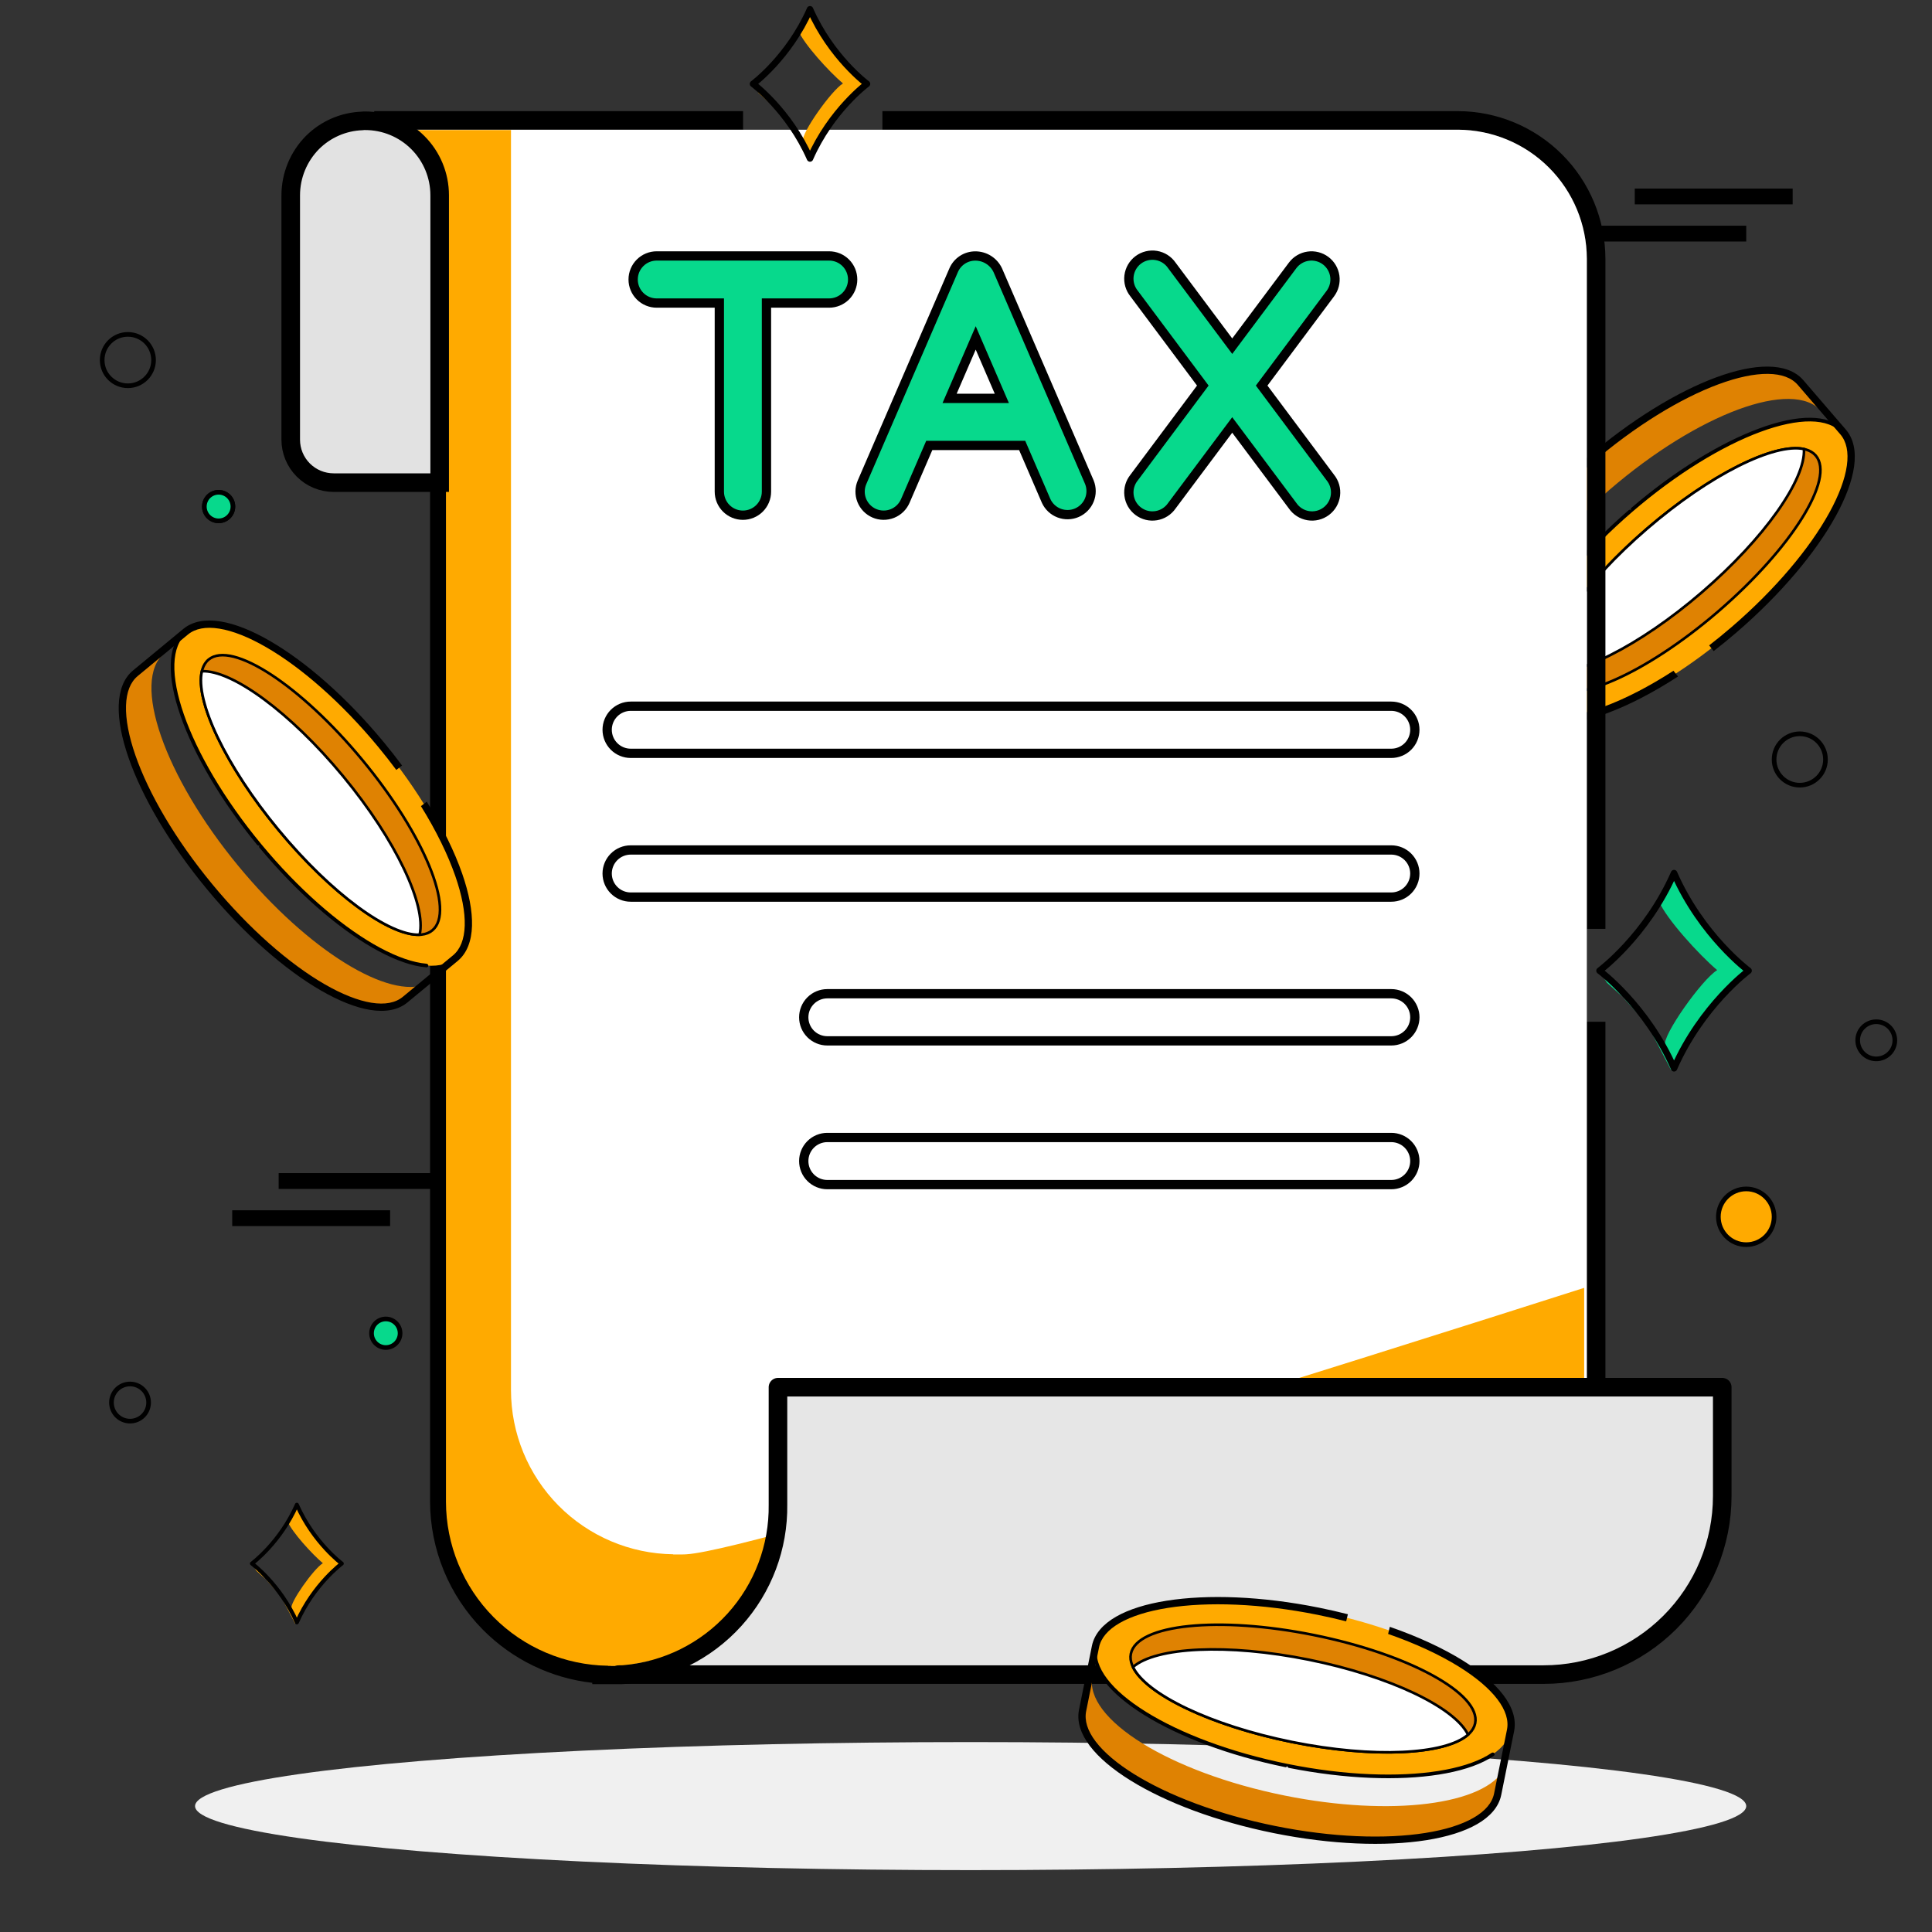
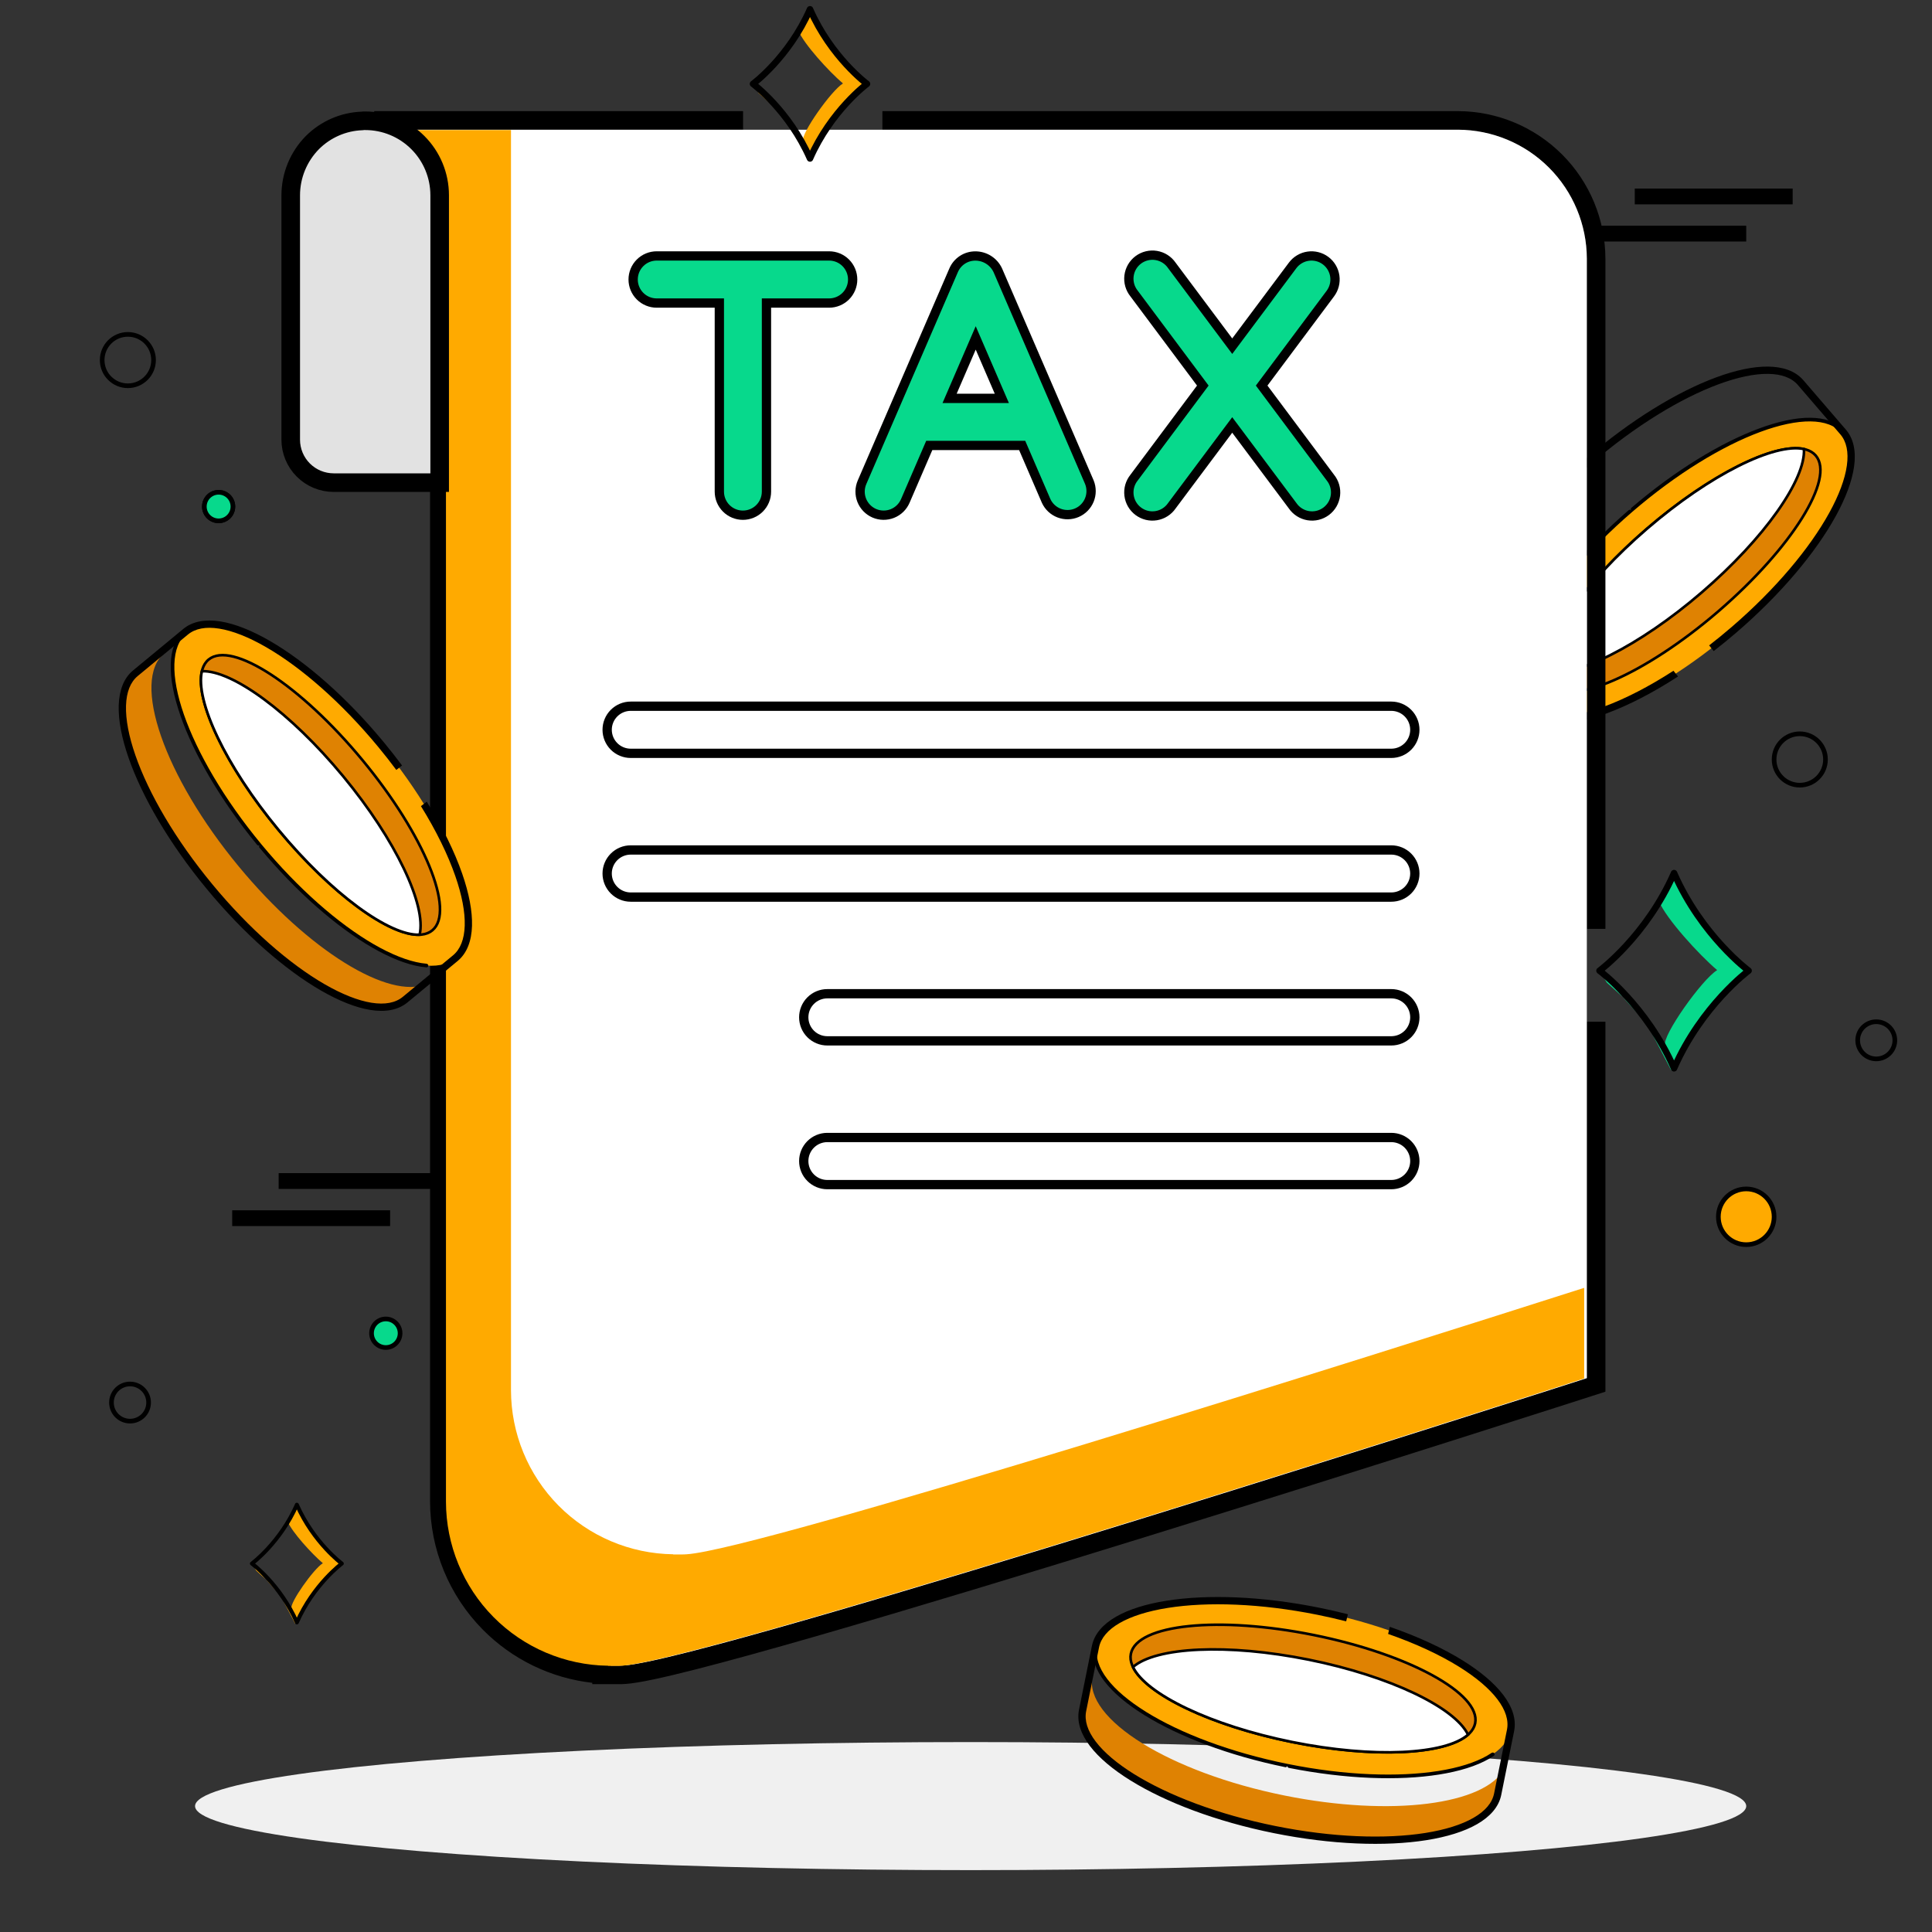
<svg xmlns="http://www.w3.org/2000/svg" width="208" height="208" viewBox="0 0 208 208" fill="none">
  <rect x="0" y="0" width="208" height="208" fill="#333333" stroke="none" />
  <g clip-path="url(#clip0_2155_1049)">
-     <path fill-rule="evenodd" clip-rule="evenodd" d="M198.851 47.48L196.098 44.282C193.043 40.732 182.831 44.51 173.289 52.722C164.373 60.396 159.197 69.225 161.051 73.247L159.231 71.133C156.176 67.582 161.434 58.047 170.975 49.835C180.517 41.623 190.729 37.845 193.784 41.395L198.356 46.707C198.557 46.94 198.721 47.198 198.851 47.48Z" fill="#DF8202" />
    <path d="M186.682 67.803C196.224 59.592 201.482 50.056 198.426 46.506C195.371 42.955 185.159 46.735 175.617 54.946C166.076 63.158 160.818 72.694 163.873 76.244C166.929 79.794 177.141 76.015 186.682 67.803Z" fill="#FFAA00" />
    <path d="M184.982 65.827C192.896 59.016 197.597 51.5 195.48 49.041C193.364 46.582 185.232 50.11 177.318 56.922C169.403 63.733 164.703 71.249 166.819 73.708C168.936 76.167 177.068 72.639 184.982 65.827Z" fill="#DF8202" stroke="black" stroke-width="0.281" />
    <path d="M194.213 48.344C191.031 47.663 184.095 51.088 177.318 56.921C170.541 62.754 166.121 69.102 166.32 72.35C169.502 73.03 176.438 69.606 183.215 63.773C189.992 57.941 194.412 51.592 194.213 48.344Z" fill="white" stroke="black" stroke-width="0.281" />
    <path opacity="0.3" d="M180.133 64.249C180.133 64.249 186.546 59.993 189.781 55.461C193.016 50.93 191.133 51.528 186.027 55.847C180.921 60.167 177.325 65.729 180.133 64.249Z" fill="url(#paint0_linear_2155_1049)" />
    <path fill-rule="evenodd" clip-rule="evenodd" d="M186.427 67.505C191.172 63.422 194.838 59.02 196.935 55.217C197.985 53.313 198.631 51.579 198.834 50.122C199.038 48.664 198.793 47.532 198.13 46.761L193.558 41.448C192.894 40.677 191.811 40.267 190.339 40.251C188.868 40.235 187.057 40.616 185.019 41.37C180.945 42.877 176.046 45.847 171.301 49.931C166.557 54.014 162.891 58.416 160.793 62.219C159.744 64.122 159.098 65.857 158.894 67.314C158.691 68.772 158.935 69.903 159.599 70.675L164.171 75.987C164.835 76.758 165.917 77.169 167.389 77.185C168.861 77.201 170.672 76.82 172.71 76.066C174.994 75.221 177.536 73.916 180.166 72.214L180.657 72.831C177.962 74.581 175.345 75.927 172.982 76.802C170.893 77.575 168.982 77.987 167.381 77.969C165.781 77.952 164.441 77.503 163.577 76.499L159.005 71.186C158.14 70.182 157.896 68.79 158.118 67.206C158.339 65.62 159.031 63.791 160.106 61.84C162.259 57.936 165.993 53.464 170.79 49.336C175.587 45.208 180.565 42.182 184.746 40.634C186.836 39.861 188.747 39.449 190.348 39.467C191.948 39.484 193.288 39.933 194.152 40.937L198.724 46.249C199.588 47.253 199.832 48.645 199.611 50.23C199.39 51.816 198.698 53.644 197.622 55.595C195.469 59.5 191.736 63.971 186.939 68.1C186.128 68.797 185.312 69.464 184.496 70.097L184.008 69.483C184.815 68.857 185.623 68.197 186.427 67.505Z" fill="black" />
    <path fill-rule="evenodd" clip-rule="evenodd" d="M163.129 73.313C162.995 73.409 162.811 73.312 162.822 73.148C162.834 72.951 162.855 72.751 162.883 72.546C163.1 70.992 163.78 69.187 164.85 67.248C166.966 63.409 170.628 59.007 175.341 54.925C175.422 54.855 175.547 54.864 175.617 54.946C175.547 54.864 175.556 54.739 175.638 54.669C180.376 50.618 185.274 47.652 189.386 46.131C191.462 45.362 193.349 44.958 194.917 44.975C196.404 44.992 197.628 45.387 198.445 46.234C198.519 46.311 198.509 46.434 198.428 46.504C198.509 46.434 198.632 46.443 198.697 46.528C198.913 46.81 199.084 47.123 199.21 47.462C199.239 47.542 199.21 47.63 199.141 47.679C199.033 47.756 198.882 47.704 198.835 47.58C198.701 47.226 198.515 46.909 198.278 46.633C197.564 45.804 196.417 45.384 194.913 45.368C193.409 45.351 191.573 45.74 189.522 46.499C185.421 48.016 180.503 51 175.745 55.094C170.987 59.189 167.304 63.608 165.193 67.437C164.137 69.353 163.479 71.11 163.272 72.6C163.245 72.791 163.226 72.978 163.214 73.159C163.21 73.221 163.179 73.277 163.129 73.313Z" fill="black" />
    <path fill-rule="evenodd" clip-rule="evenodd" d="M80 11.964H40.287L40.286 15.964L40.287 15.964C41.078 15.965 41.86 16.121 42.59 16.424C43.321 16.728 43.984 17.172 44.543 17.732C45.101 18.292 45.544 18.956 45.846 19.687C46.147 20.418 46.302 21.202 46.3 21.993L46.3 161.637L46.3 161.639C46.306 166.813 48.349 171.776 51.987 175.455C55.159 178.663 59.32 180.669 63.763 181.174V181.317H66.639C66.818 181.317 67.086 181.317 67.37 181.292C68.78 181.197 71.464 180.603 74.868 179.735C78.376 178.841 82.852 177.601 87.938 176.135C98.114 173.202 110.787 169.35 123.155 165.521C135.525 161.69 147.6 157.879 156.581 155.026C161.071 153.599 164.789 152.412 167.384 151.581C168.682 151.166 169.699 150.839 170.392 150.617L171.452 150.276C171.453 150.276 171.453 150.276 170.84 148.372L171.453 150.276L172.84 149.829V110H170.84V148.372C170.84 148.372 79.797 177.683 67.763 179.243C67.556 179.269 67.373 179.288 67.214 179.298C67.014 179.317 66.814 179.317 66.614 179.317H65.763V179.298C61.115 179.24 56.677 177.354 53.409 174.049C50.141 170.744 48.306 166.285 48.3 161.637V21.996C48.302 20.943 48.096 19.899 47.694 18.925C47.293 17.951 46.703 17.065 45.959 16.319C45.836 16.197 45.71 16.078 45.581 15.964C44.922 15.384 44.171 14.915 43.357 14.577C42.384 14.173 41.341 13.965 40.287 13.964H80V11.964ZM95 13.964H156.961C160.639 13.977 164.162 15.444 166.762 18.045C169.362 20.646 170.828 24.169 170.84 27.847V100H172.84L172.84 27.847L172.84 27.84C172.826 23.634 171.15 19.605 168.176 16.631C165.203 13.657 161.174 11.979 156.968 11.964H95V13.964Z" fill="black" />
    <ellipse cx="104.5" cy="194.446" rx="83.5" ry="6.893" fill="#F0F0F0" />
    <path d="M156.961 13.964H40.287C41.341 13.965 42.384 14.173 43.357 14.577C44.33 14.981 45.214 15.573 45.959 16.319C46.703 17.065 47.293 17.951 47.694 18.925C48.096 19.899 48.302 20.943 48.3 21.996V161.637C48.306 166.285 50.141 170.744 53.409 174.049C56.677 177.354 61.115 179.24 65.763 179.298V179.317H66.614C66.814 179.317 67.014 179.317 67.214 179.298C76.645 178.698 170.84 148.372 170.84 148.372V27.847C170.828 24.169 169.362 20.646 166.762 18.045C164.162 15.444 160.639 13.977 156.961 13.964Z" fill="white" />
    <path fill-rule="evenodd" clip-rule="evenodd" d="M55.013 14V149.673C55.019 154.321 56.854 158.779 60.122 162.085C63.39 165.39 67.828 167.275 72.476 167.334V167.353H73.327C73.527 167.353 73.727 167.353 73.927 167.334C81.788 166.834 148.552 145.677 170.553 138.65V148.408C170.553 148.408 76.358 178.734 66.927 179.334C66.727 179.353 66.527 179.353 66.327 179.353H65.476V179.334C60.828 179.275 56.39 177.39 53.122 174.085C49.854 170.779 48.019 166.321 48.013 161.673V22.032C48.015 20.978 47.809 19.934 47.407 18.96C47.006 17.986 46.416 17.101 45.672 16.355C44.927 15.609 44.043 15.017 43.07 14.613C42.097 14.209 41.054 14.001 40 14H55.013Z" fill="#FFAA00" />
    <path d="M39.318 13.001C39.202 12.998 39.086 13.004 38.971 13.02C36.967 13.096 35.066 13.924 33.644 15.339C32.147 16.85 31.304 18.891 31.3 21.018V47.342C31.302 48.566 31.789 49.74 32.655 50.605C33.52 51.471 34.694 51.958 35.918 51.96H47.335V21.018C47.334 18.892 46.49 16.853 44.986 15.35C43.483 13.846 41.444 13.001 39.318 13.001Z" fill="#E2E2E2" stroke="black" stroke-width="2" />
-     <path d="M83.757 161.98C83.82 166.555 82.149 170.983 79.08 174.376C76.011 177.769 71.772 179.874 67.214 180.269C67.014 180.288 66.814 180.288 66.614 180.288H166.184C171.283 180.29 176.174 178.267 179.781 174.663C183.388 171.059 185.416 166.17 185.418 161.072V149.346H83.757V161.98Z" fill="#E6E6E6" stroke="black" stroke-width="2" stroke-linejoin="round" />
    <path d="M89.261 27.554H70.701C70.029 27.554 69.383 27.821 68.908 28.297C68.432 28.773 68.165 29.418 68.165 30.091C68.165 30.763 68.432 31.409 68.908 31.884C69.383 32.36 70.029 32.627 70.701 32.627H77.445V52.931C77.445 53.604 77.712 54.249 78.188 54.725C78.663 55.201 79.309 55.468 79.981 55.468C80.654 55.468 81.299 55.201 81.775 54.725C82.251 54.249 82.518 53.604 82.518 52.931V32.627H89.261C89.934 32.627 90.579 32.36 91.055 31.884C91.531 31.409 91.798 30.763 91.798 30.091C91.798 29.418 91.531 28.773 91.055 28.297C90.579 27.821 89.934 27.554 89.261 27.554Z" fill="#07D98C" stroke="black" />
    <path d="M114.056 44.448L114.049 44.431L107.421 29.092C107.205 28.632 106.862 28.244 106.433 27.973C106.003 27.701 105.506 27.558 104.998 27.56C104.502 27.56 104.018 27.705 103.604 27.977C103.191 28.249 102.866 28.637 102.67 29.092L96.04 44.437L92.808 51.918C92.675 52.224 92.604 52.553 92.598 52.887C92.593 53.22 92.653 53.552 92.775 53.862C92.898 54.172 93.081 54.456 93.313 54.695C93.545 54.935 93.822 55.126 94.129 55.259C94.435 55.391 94.764 55.462 95.098 55.466C95.432 55.471 95.763 55.41 96.073 55.287C96.383 55.163 96.666 54.98 96.905 54.747C97.144 54.514 97.334 54.236 97.466 53.93L100.045 47.956H110.047L112.627 53.93C112.904 54.532 113.405 55.002 114.024 55.239C114.642 55.476 115.329 55.462 115.938 55.199C116.546 54.936 117.027 54.445 117.279 53.832C117.53 53.219 117.531 52.532 117.283 51.918L114.056 44.448ZM102.233 42.89L105.046 36.38L107.858 42.89H102.233Z" fill="#07D98C" stroke="black" />
    <path d="M142.715 28.06C142.448 27.86 142.145 27.715 141.822 27.633C141.499 27.551 141.163 27.533 140.834 27.581C140.504 27.628 140.187 27.74 139.901 27.911C139.614 28.081 139.364 28.306 139.165 28.573L132.662 37.27L126.161 28.573C125.968 28.291 125.719 28.051 125.431 27.867C125.142 27.683 124.82 27.56 124.482 27.504C124.145 27.449 123.8 27.462 123.468 27.543C123.135 27.624 122.823 27.771 122.549 27.976C122.275 28.181 122.046 28.439 121.874 28.735C121.703 29.031 121.593 29.358 121.551 29.698C121.509 30.037 121.537 30.381 121.631 30.71C121.726 31.038 121.886 31.345 122.102 31.61L129.495 41.511L122.102 51.412C121.886 51.677 121.726 51.983 121.631 52.312C121.537 52.64 121.509 52.984 121.551 53.324C121.593 53.663 121.703 53.991 121.874 54.287C122.046 54.582 122.275 54.84 122.549 55.045C122.823 55.25 123.135 55.398 123.468 55.479C123.8 55.56 124.145 55.573 124.482 55.517C124.82 55.461 125.142 55.338 125.431 55.154C125.719 54.971 125.968 54.731 126.161 54.449L132.662 45.751L139.165 54.449C139.358 54.731 139.607 54.971 139.895 55.154C140.184 55.338 140.506 55.461 140.844 55.517C141.181 55.573 141.526 55.56 141.858 55.479C142.191 55.398 142.503 55.25 142.777 55.045C143.051 54.84 143.28 54.582 143.452 54.287C143.623 53.991 143.733 53.663 143.775 53.324C143.817 52.984 143.789 52.64 143.695 52.312C143.6 51.983 143.44 51.677 143.224 51.412L135.831 41.511L143.224 31.61C143.423 31.343 143.569 31.04 143.651 30.717C143.734 30.395 143.752 30.059 143.705 29.729C143.658 29.4 143.546 29.082 143.376 28.796C143.206 28.509 142.981 28.259 142.715 28.06Z" fill="#07D98C" stroke="black" />
    <path d="M149.786 76.031H67.904C67.231 76.031 66.586 76.298 66.11 76.774C65.634 77.25 65.367 77.895 65.367 78.568C65.367 79.24 65.634 79.886 66.11 80.361C66.586 80.837 67.231 81.104 67.904 81.104H149.786C150.459 81.104 151.104 80.837 151.58 80.361C152.055 79.886 152.322 79.24 152.322 78.568C152.322 77.895 152.055 77.25 151.58 76.774C151.104 76.298 150.459 76.031 149.786 76.031Z" fill="white" stroke="black" />
    <path d="M149.786 91.508H67.904C67.231 91.508 66.586 91.775 66.11 92.251C65.634 92.727 65.367 93.372 65.367 94.044C65.367 94.717 65.634 95.362 66.11 95.838C66.586 96.314 67.231 96.581 67.904 96.581H149.786C150.459 96.581 151.104 96.314 151.58 95.838C152.055 95.362 152.322 94.717 152.322 94.044C152.322 93.372 152.055 92.727 151.58 92.251C151.104 91.775 150.459 91.508 149.786 91.508Z" fill="white" stroke="black" />
    <path d="M149.786 106.986H89.069C88.396 106.986 87.751 107.253 87.275 107.729C86.799 108.205 86.532 108.85 86.532 109.523C86.532 110.196 86.799 110.841 87.275 111.317C87.751 111.792 88.396 112.059 89.069 112.059H149.786C150.459 112.059 151.104 111.792 151.58 111.317C152.055 110.841 152.323 110.196 152.323 109.523C152.323 108.85 152.055 108.205 151.58 107.729C151.104 107.253 150.459 106.986 149.786 106.986Z" fill="white" stroke="black" />
    <path d="M149.786 122.463H89.069C88.396 122.463 87.751 122.73 87.275 123.206C86.799 123.682 86.532 124.327 86.532 125C86.532 125.672 86.799 126.318 87.275 126.793C87.751 127.269 88.396 127.536 89.069 127.536H149.786C150.459 127.536 151.104 127.269 151.58 126.793C152.055 126.318 152.323 125.672 152.323 125C152.323 124.327 152.055 123.682 151.58 123.206C151.104 122.73 150.459 122.463 149.786 122.463Z" fill="white" stroke="black" />
    <path fill-rule="evenodd" clip-rule="evenodd" d="M20.965 67.609L17.712 70.297C14.101 73.281 17.674 83.566 25.693 93.271C33.186 102.34 41.91 107.691 45.967 105.919L43.817 107.695C40.206 110.679 30.779 105.231 22.76 95.526C14.741 85.822 11.168 75.536 14.779 72.552L20.182 68.088C20.419 67.892 20.681 67.733 20.965 67.609Z" fill="#DF8202" />
    <path d="M41.039 80.183C33.021 70.479 23.593 65.031 19.982 68.014C16.371 70.998 19.945 81.284 27.963 90.988C35.982 100.693 45.41 106.141 49.021 103.157C52.631 100.173 49.059 89.888 41.039 80.183Z" fill="#FFAA00" />
    <path d="M39.03 81.844C32.379 73.794 24.959 68.944 22.458 71.01C19.957 73.077 23.321 81.278 29.972 89.328C36.624 97.377 44.043 102.227 46.544 100.161C49.045 98.094 45.681 89.893 39.03 81.844Z" fill="#DF8202" stroke="black" stroke-width="0.281" />
    <path d="M21.735 72.263C20.991 75.431 24.276 82.434 29.972 89.327C35.667 96.22 41.925 100.766 45.177 100.633C45.921 97.465 42.636 90.462 36.941 83.569C31.245 76.676 24.987 72.13 21.735 72.263Z" fill="white" stroke="black" stroke-width="0.281" />
    <path opacity="0.3" d="M37.355 86.66C37.355 86.66 33.228 80.162 28.762 76.837C24.297 73.512 24.857 75.407 29.073 80.598C33.289 85.79 38.778 89.497 37.355 86.66Z" fill="url(#paint1_linear_2155_1049)" />
    <path fill-rule="evenodd" clip-rule="evenodd" d="M40.736 80.433C36.749 75.607 32.422 71.853 28.661 69.68C26.779 68.592 25.058 67.911 23.606 67.679C22.152 67.446 21.016 67.668 20.231 68.316L14.828 72.78C14.044 73.428 13.612 74.502 13.566 75.974C13.521 77.445 13.865 79.263 14.578 81.316C16.003 85.419 18.874 90.376 22.862 95.202C26.849 100.028 31.176 103.782 34.937 105.955C36.819 107.042 38.54 107.723 39.992 107.956C41.446 108.188 42.582 107.967 43.367 107.319L48.77 102.854C49.554 102.206 49.986 101.132 50.032 99.661C50.077 98.19 49.733 96.372 49.02 94.319C48.221 92.019 46.968 89.45 45.318 86.787L45.945 86.309C47.641 89.038 48.934 91.681 49.761 94.061C50.492 96.166 50.865 98.085 50.816 99.685C50.766 101.285 50.291 102.615 49.27 103.459L43.866 107.923C42.845 108.767 41.449 108.983 39.868 108.73C38.287 108.477 36.473 107.749 34.544 106.634C30.684 104.403 26.288 100.581 22.257 95.702C18.226 90.823 15.3 85.785 13.837 81.573C13.106 79.469 12.733 77.55 12.782 75.95C12.832 74.35 13.307 73.019 14.328 72.176L19.732 67.711C20.753 66.867 22.149 66.651 23.73 66.904C25.311 67.157 27.125 67.886 29.054 69.001C32.914 71.232 37.31 75.054 41.341 79.933C42.022 80.757 42.672 81.586 43.288 82.415L42.665 82.891C42.055 82.071 41.412 81.25 40.736 80.433Z" fill="black" />
    <path fill-rule="evenodd" clip-rule="evenodd" d="M46.075 103.843C46.168 103.979 46.068 104.16 45.904 104.147C45.708 104.13 45.507 104.106 45.303 104.073C43.754 103.825 41.963 103.109 40.046 102.001C36.25 99.807 31.922 96.057 27.937 91.264C27.867 91.181 27.879 91.057 27.962 90.988C27.879 91.057 27.755 91.045 27.686 90.961C23.731 86.144 20.864 81.186 19.426 77.045C18.699 74.954 18.333 73.06 18.382 71.492C18.428 70.006 18.848 68.79 19.711 67.99C19.79 67.918 19.912 67.93 19.98 68.012C19.912 67.93 19.923 67.807 20.009 67.744C20.296 67.533 20.612 67.37 20.954 67.25C21.034 67.222 21.122 67.253 21.17 67.323C21.244 67.433 21.189 67.583 21.064 67.627C20.707 67.754 20.387 67.933 20.107 68.165C19.263 68.862 18.82 70.001 18.774 71.504C18.727 73.007 19.079 74.851 19.796 76.917C21.231 81.047 24.115 86.024 28.113 90.863C32.112 95.702 36.457 99.473 40.242 101.661C42.136 102.755 43.88 103.448 45.365 103.686C45.556 103.716 45.742 103.739 45.923 103.755C45.985 103.76 46.041 103.792 46.075 103.843Z" fill="black" />
    <path fill-rule="evenodd" clip-rule="evenodd" d="M118.449 176.343L117.613 180.48C116.687 185.072 125.938 190.813 138.279 193.304C149.81 195.632 159.957 194.297 161.993 190.365L161.442 193.099C160.515 197.691 149.76 199.394 137.42 196.903C125.08 194.412 115.828 188.67 116.755 184.079L118.142 177.208C118.203 176.908 118.306 176.619 118.449 176.343Z" fill="#DF8202" />
    <path d="M141.961 173.473C129.622 170.983 118.867 172.685 117.94 177.277C117.013 181.869 126.266 187.61 138.605 190.101C150.945 192.592 161.7 190.889 162.627 186.297C163.553 181.706 154.302 175.964 141.961 173.473Z" fill="#FFAA00" />
    <path d="M141.446 176.029C131.21 173.963 122.392 174.866 121.75 178.046C121.108 181.226 128.885 185.48 139.121 187.546C149.356 189.612 158.174 188.709 158.816 185.528C159.458 182.348 151.681 178.095 141.446 176.029Z" fill="#DF8202" stroke="black" stroke-width="0.281" />
    <path d="M121.977 179.474C123.394 182.404 130.355 185.777 139.12 187.546C147.884 189.315 155.609 188.907 158.051 186.756C156.634 183.826 149.673 180.454 140.909 178.684C132.144 176.915 124.42 177.323 121.977 179.474Z" fill="white" stroke="black" stroke-width="0.281" />
    <path opacity="0.3" d="M143.177 180.826C143.177 180.826 135.879 178.375 130.316 178.604C124.754 178.832 126.381 179.952 132.926 181.331C139.47 182.71 146.068 182.133 143.177 180.826Z" fill="url(#paint2_linear_2155_1049)" />
    <path fill-rule="evenodd" clip-rule="evenodd" d="M141.883 173.858C135.747 172.619 130.021 172.427 125.731 173.107C123.585 173.446 121.819 174.001 120.544 174.735C119.268 175.47 118.525 176.357 118.323 177.354L116.936 184.225C116.735 185.222 117.076 186.329 117.967 187.5C118.858 188.672 120.27 189.868 122.116 191.014C125.807 193.304 131.158 195.348 137.295 196.587C143.431 197.826 149.156 198.017 153.446 197.338C155.593 196.998 157.359 196.443 158.634 195.709C159.91 194.975 160.653 194.087 160.854 193.09L162.241 186.219C162.442 185.222 162.102 184.116 161.211 182.944C160.32 181.773 158.908 180.577 157.061 179.431C154.992 178.147 152.402 176.941 149.444 175.91L149.629 175.144C152.665 176.197 155.334 177.436 157.475 178.764C159.368 179.939 160.866 181.195 161.835 182.469C162.804 183.743 163.272 185.076 163.01 186.375L161.623 193.245C161.361 194.544 160.412 195.591 159.025 196.389C157.637 197.188 155.769 197.764 153.569 198.113C149.165 198.81 143.343 198.608 137.14 197.356C130.936 196.104 125.491 194.031 121.703 191.68C119.81 190.506 118.312 189.25 117.342 187.975C116.374 186.701 115.905 185.368 116.167 184.07L117.555 177.199C117.817 175.901 118.766 174.854 120.152 174.055C121.54 173.257 123.408 172.68 125.609 172.332C130.013 171.635 135.835 171.837 142.038 173.089C143.086 173.301 144.113 173.536 145.114 173.791L144.929 174.554C143.939 174.301 142.922 174.068 141.883 173.858Z" fill="black" />
    <path fill-rule="evenodd" clip-rule="evenodd" d="M160.77 188.684C160.928 188.731 160.964 188.935 160.828 189.028C160.666 189.139 160.494 189.246 160.315 189.349C158.955 190.132 157.113 190.703 154.926 191.049C150.596 191.735 144.873 191.546 138.758 190.332C138.652 190.311 138.583 190.207 138.604 190.101C138.583 190.207 138.479 190.276 138.373 190.254C132.267 189.002 126.919 186.955 123.194 184.644C121.312 183.476 119.835 182.235 118.886 180.987C117.986 179.803 117.547 178.594 117.714 177.429C117.729 177.323 117.832 177.256 117.937 177.277C117.832 177.256 117.764 177.153 117.791 177.05C117.881 176.706 118.023 176.38 118.214 176.071C118.259 175.999 118.346 175.968 118.428 175.992C118.554 176.03 118.606 176.182 118.537 176.295C118.34 176.619 118.204 176.959 118.132 177.316C117.915 178.389 118.288 179.552 119.198 180.749C120.108 181.946 121.542 183.157 123.4 184.31C127.116 186.616 132.49 188.667 138.643 189.909C144.796 191.151 150.546 191.345 154.865 190.662C157.025 190.32 158.816 189.759 160.119 189.009C160.287 188.913 160.446 188.814 160.596 188.711C160.647 188.677 160.711 188.666 160.77 188.684Z" fill="black" />
    <path d="M174.711 107.346C174.051 106.733 173.445 106.194 172.99 105.791L172 104.107L172.99 105.454L174.711 107.346C176.442 108.954 178.543 111.065 179.26 112.529C178.93 111.518 183.22 105.454 184.87 104.444C182.89 102.759 179.392 98.919 178.6 97.032L179.92 94.001L182.89 98.717L185.86 102.423L188.17 104.781L183.55 109.16L179.92 115.224L177.28 110.171L174.711 107.346Z" fill="#07D98C" />
    <path d="M180.23 94.005V94L180.229 94.003L180.228 94V94.005C177.257 100.759 172.204 104.505 172.204 104.505C172.204 104.505 177.257 108.252 180.228 115.006V115.011L180.229 115.008L180.23 115.011V115.006C183.2 108.252 188.254 104.505 188.254 104.505C188.254 104.505 183.2 100.759 180.23 94.005Z" stroke="black" stroke-width="0.7" stroke-linejoin="round" />
    <path d="M82.987 11.202C82.482 10.734 82.019 10.322 81.671 10.014L80.915 8.726L81.671 9.756L82.987 11.202C84.31 12.431 85.916 14.045 86.464 15.164C86.212 14.392 89.492 9.756 90.753 8.984C89.239 7.696 86.565 4.76 85.96 3.318L86.969 1L89.239 4.606L91.51 7.438L93.275 9.241L89.744 12.589L86.969 17.224L84.951 13.361L82.987 11.202Z" fill="#FFAA00" />
    <path d="M87.206 1.004V1L87.205 1.002L87.204 1V1.004C84.933 6.167 81.07 9.031 81.07 9.031C81.07 9.031 84.933 11.894 87.204 17.057V17.061L87.205 17.059L87.206 17.061V17.057C89.476 11.894 93.339 9.031 93.339 9.031C93.339 9.031 89.476 6.167 87.206 1.004Z" stroke="black" stroke-width="0.7" stroke-linejoin="round" />
    <path d="M28.634 170.045C28.236 169.676 27.871 169.351 27.597 169.108L27 168.093L27.597 168.905L28.634 170.045C29.678 171.015 30.944 172.287 31.377 173.17C31.177 172.561 33.764 168.905 34.758 168.296C33.565 167.28 31.456 164.965 30.979 163.828L31.774 162L33.565 164.843L35.355 167.077L36.748 168.499L33.963 171.139L31.774 174.794L30.183 171.748L28.634 170.045Z" fill="#FFAA00" />
    <path d="M31.961 162.003V162L31.961 162.002L31.96 162V162.003C30.169 166.075 27.123 168.333 27.123 168.333C27.123 168.333 30.169 170.591 31.96 174.663V174.666L31.961 174.664L31.961 174.666V174.663C33.752 170.591 36.798 168.333 36.798 168.333C36.798 168.333 33.752 166.075 31.961 162.003Z" stroke="black" stroke-width="0.43" stroke-linejoin="round" />
    <line x1="25" y1="131.15" x2="42" y2="131.15" stroke="black" stroke-width="1.7" />
    <line x1="171" y1="25.15" x2="188" y2="25.15" stroke="black" stroke-width="1.7" />
    <line x1="30" y1="127.15" x2="47" y2="127.15" stroke="black" stroke-width="1.7" />
    <line x1="176" y1="21.15" x2="193" y2="21.15" stroke="black" stroke-width="1.7" />
    <circle cx="13.766" cy="38.766" r="2.766" stroke="black" stroke-width="0.5" />
    <circle cx="193.766" cy="81.766" r="2.766" stroke="black" stroke-width="0.5" />
    <circle cx="23.537" cy="54.537" r="1.537" fill="#07D98C" stroke="black" stroke-width="0.5" />
    <circle cx="23.537" cy="54.537" r="1.537" fill="#07D98C" stroke="black" stroke-width="0.5" />
    <circle cx="188" cy="131" r="3" fill="#FFAA00" stroke="black" stroke-width="0.5" />
    <circle cx="202" cy="112" r="2" stroke="black" stroke-width="0.5" />
    <circle cx="14" cy="151" r="2" stroke="black" stroke-width="0.5" />
    <circle cx="41.537" cy="143.537" r="1.537" fill="#07D98C" stroke="black" stroke-width="0.5" />
  </g>
  <defs>
    <linearGradient id="paint0_linear_2155_1049" x1="180.181" y1="64.782" x2="188.359" y2="41.406" gradientUnits="userSpaceOnUse">
      <stop stop-color="white" />
      <stop offset="1" stop-color="white" />
    </linearGradient>
    <linearGradient id="paint1_linear_2155_1049" x1="37.889" y1="86.623" x2="14.681" y2="77.977" gradientUnits="userSpaceOnUse">
      <stop stop-color="white" />
      <stop offset="1" stop-color="white" />
    </linearGradient>
    <linearGradient id="paint2_linear_2155_1049" x1="143.568" y1="180.461" x2="120.094" y2="188.355" gradientUnits="userSpaceOnUse">
      <stop stop-color="white" />
      <stop offset="1" stop-color="white" />
    </linearGradient>
    <clipPath id="clip0_2155_1049">
      <rect width="208" height="208" fill="white" />
    </clipPath>
  </defs>
</svg>